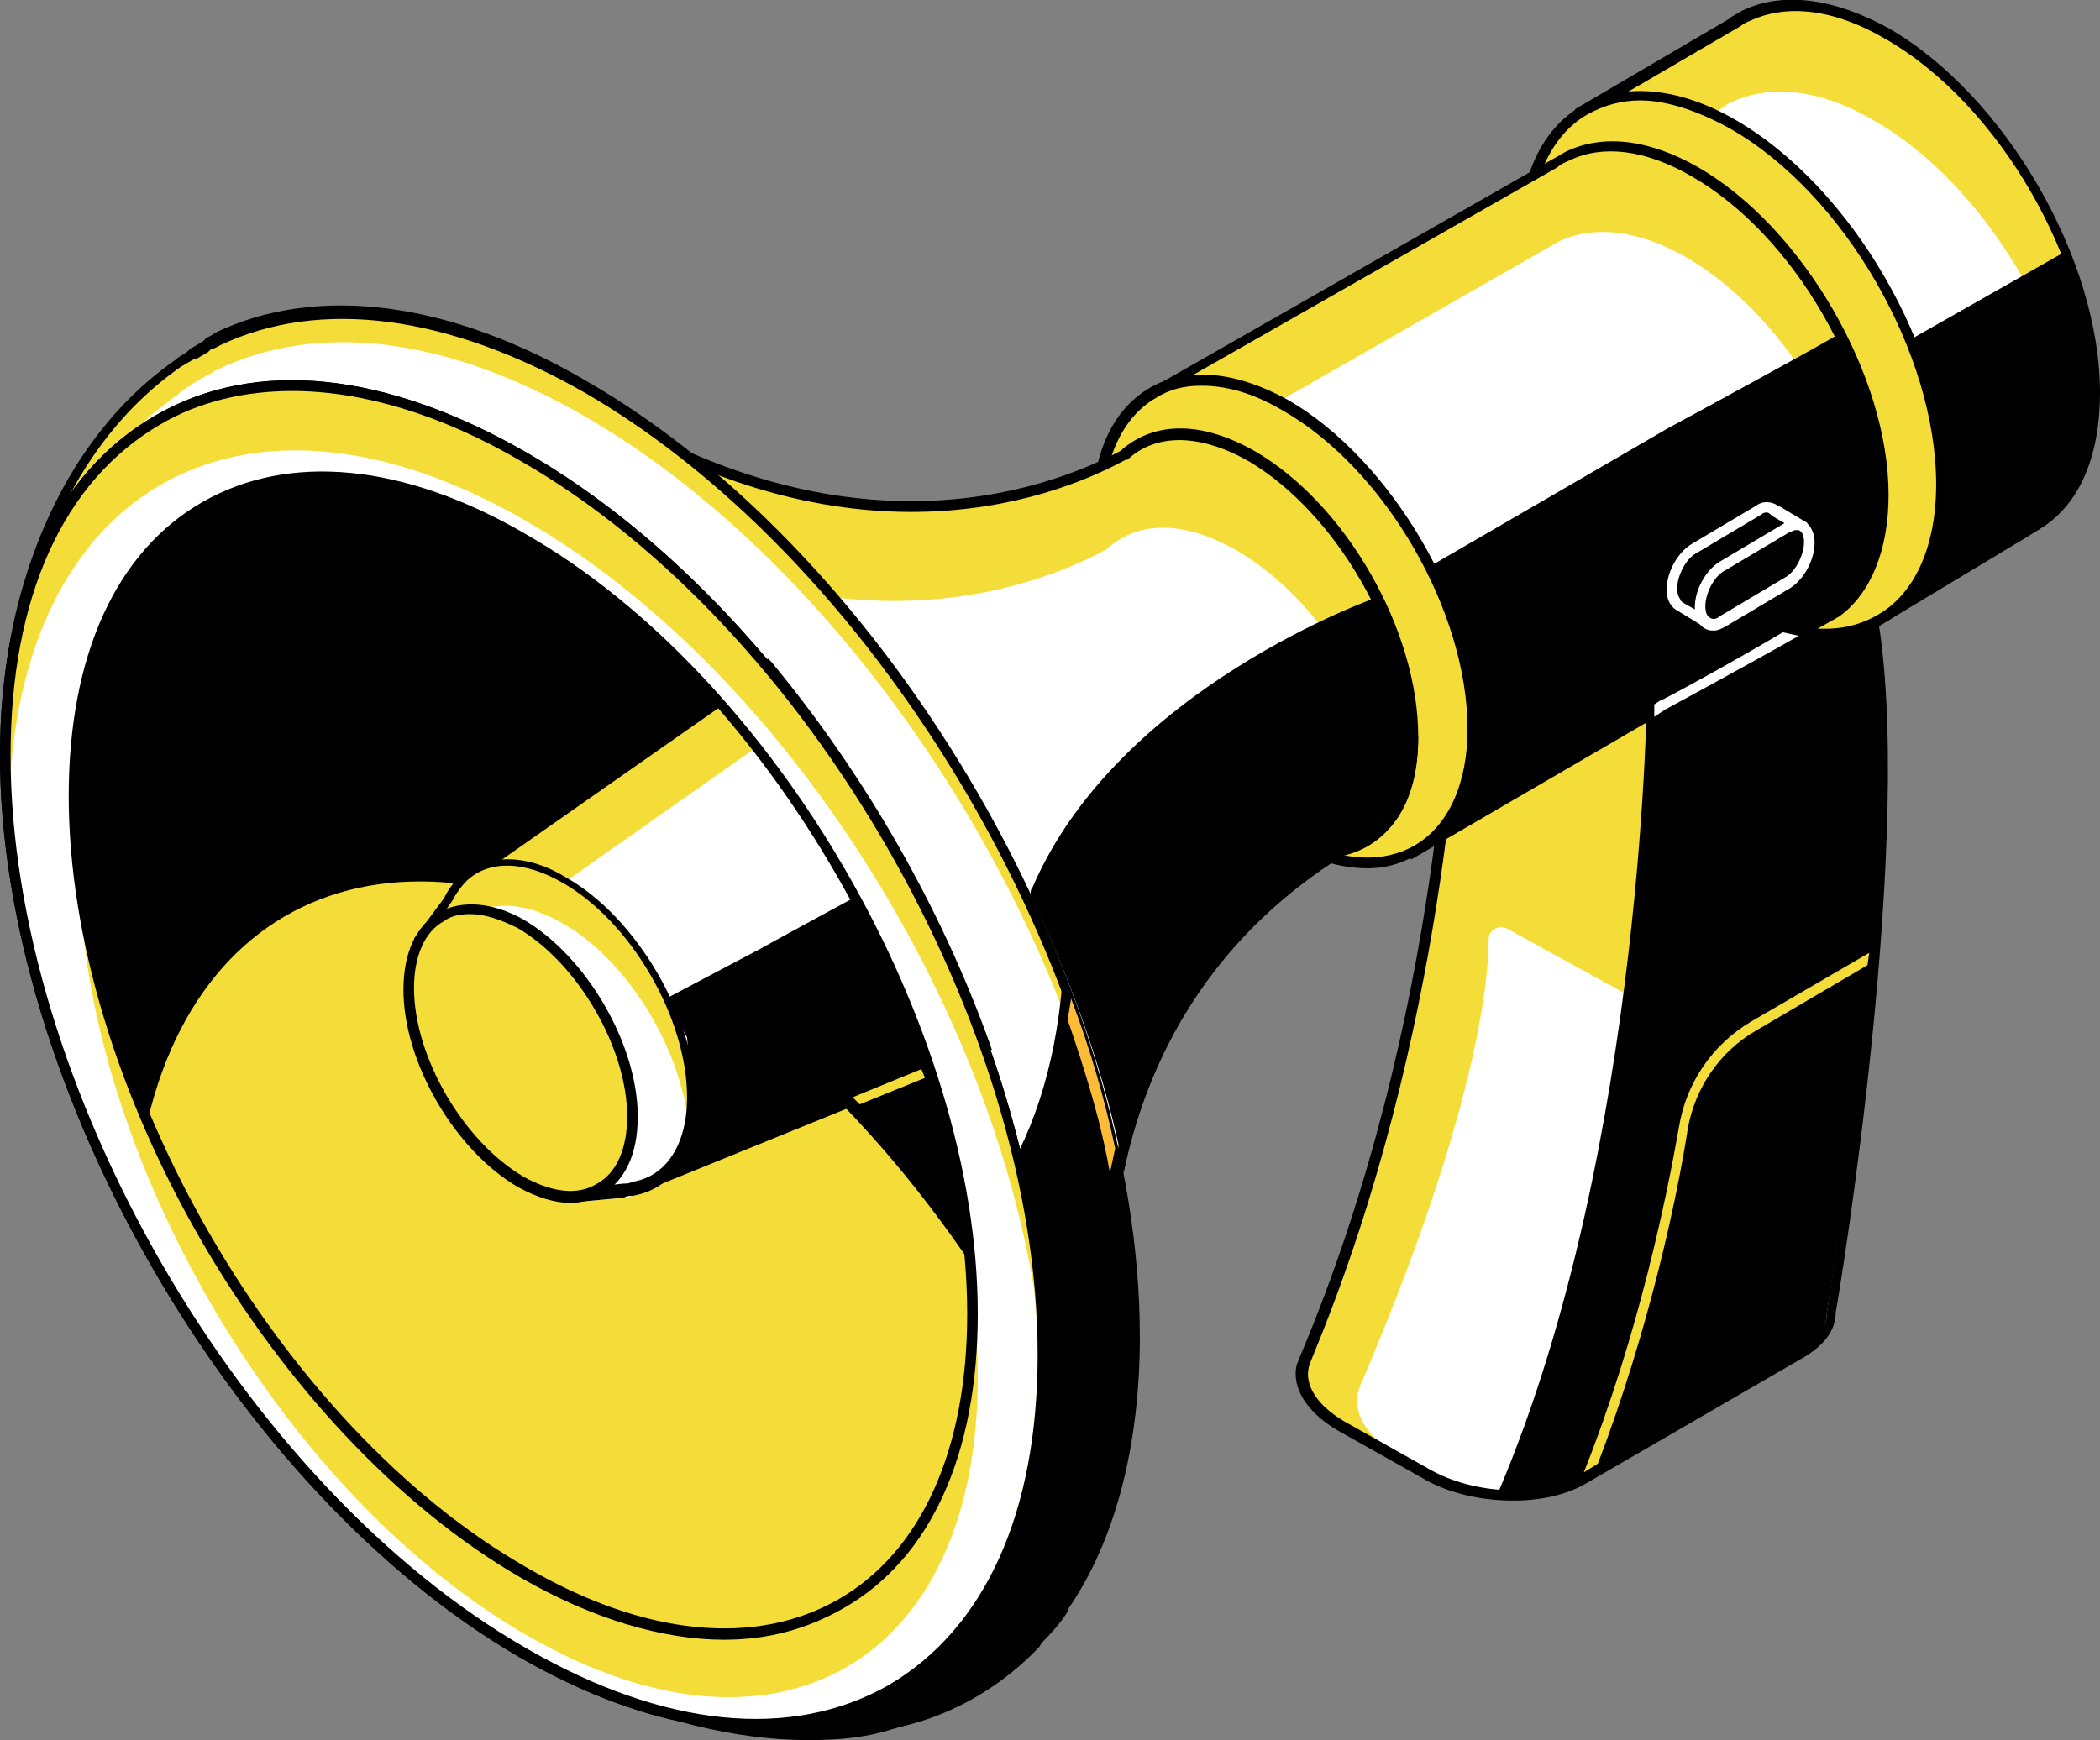
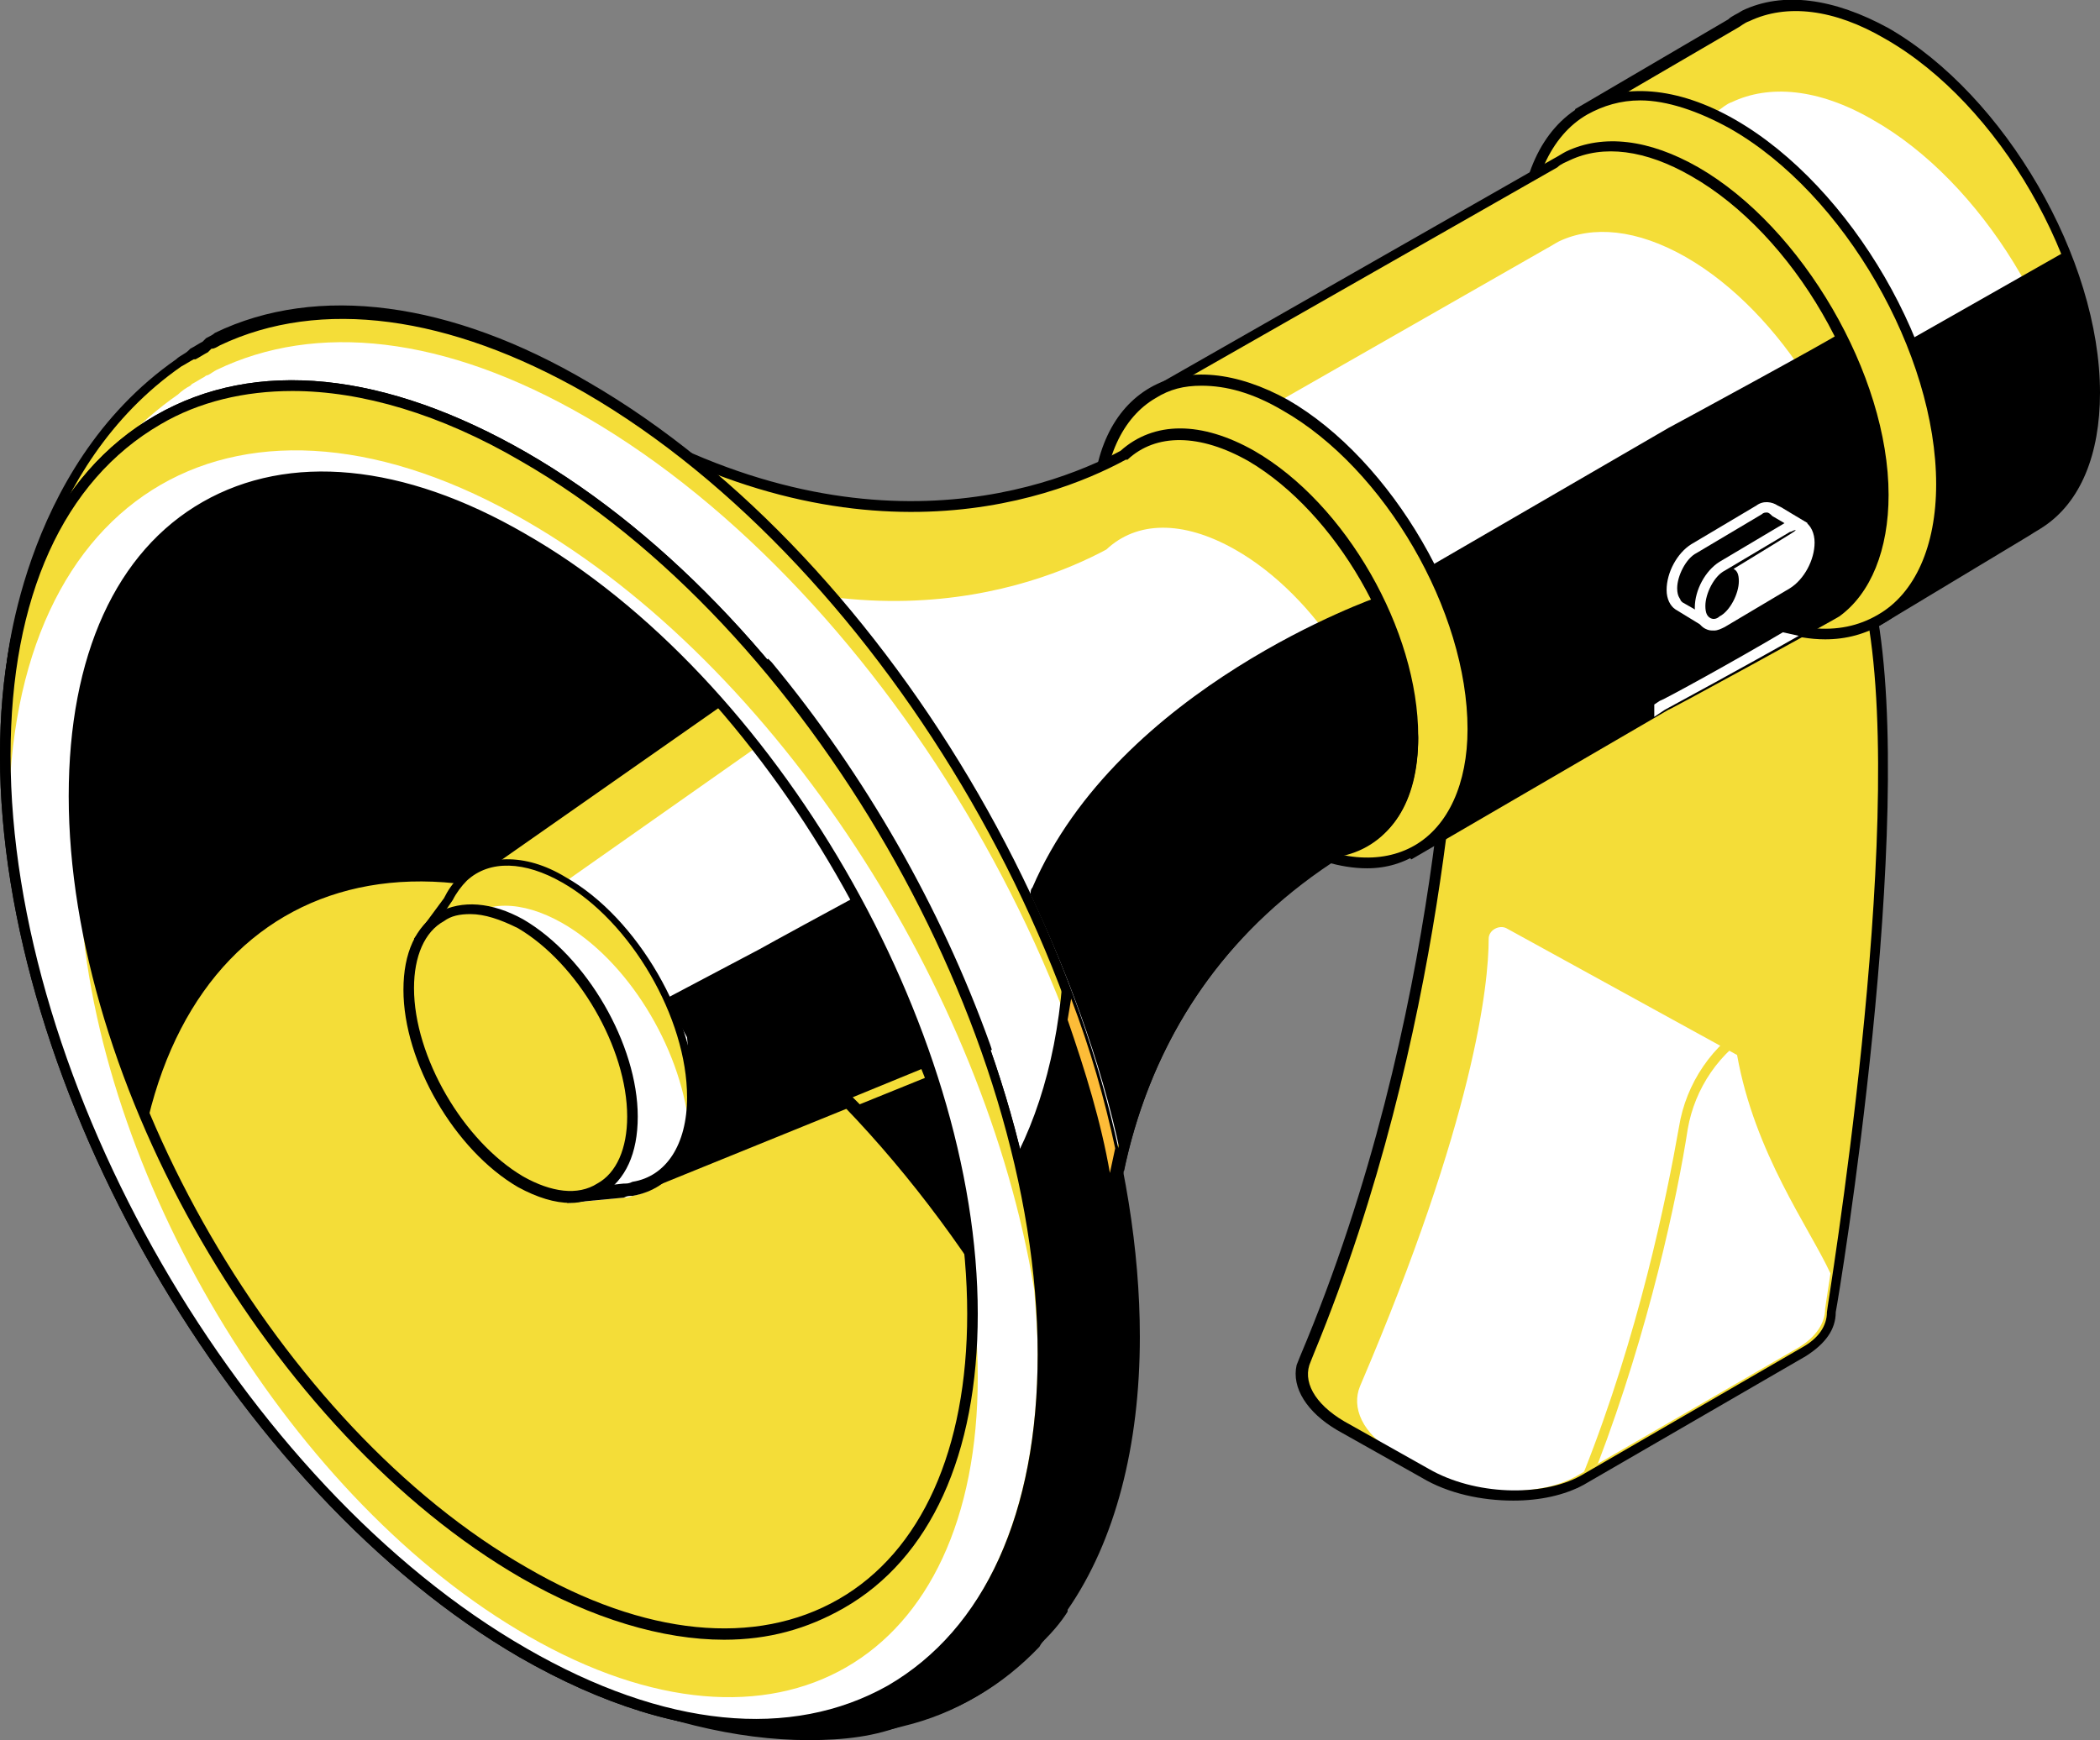
<svg xmlns="http://www.w3.org/2000/svg" version="1.1" id="content" x="0px" y="0px" viewBox="0 0 119.2 98.8" style="enable-background:new 0 0 119.2 98.8;" xml:space="preserve">
  <rect x="0" y="0" width="119.2" height="98.8" fill="#808080" stroke="none" />
  <style type="text/css">
	.st0{fill:#F4DD38;}
	.st1{fill:#FFFFFF;}
	.st2{fill:#FDBC38;}
</style>
  <g id="XMLID_9467_">
    <g id="XMLID_10056_">
      <g id="XMLID_10277_">
        <path id="XMLID_10283_" class="st0" d="M103.9,74.5c0,0,4.6-27.3,2.3-39.8l-23.6,2.8c0,0-0.1,19.9-8.5,39.6l0,0     c-0.5,1.2,0.1,2.7,2,3.8l4.8,2.7c2.6,1.5,6.6,1.7,8.9,0.4l12.6-7.3C103.4,76.1,103.9,75.3,103.9,74.5L103.9,74.5z" />
        <path id="XMLID_10282_" class="st1" d="M98.6,59.9l-13.1-7.2c-0.4-0.2-1,0.1-1,0.6c0,2.6-0.8,10.2-7.3,25.4l0,0     c-0.5,1.2,0.1,2.7,2,3.8l2,1.2c2.6,1.2,6.2,1.3,8.3,0.1l12.6-7.3c1-0.6,1.5-1.4,1.5-2.2c0,0,0.1-0.7,0.3-2     C102.7,69.7,99.6,65.5,98.6,59.9z" />
-         <path id="XMLID_10281_" d="M89.6,84l12.6-7.3c1-0.6,1.5-1.4,1.5-2.2l0,0c0,0,4.6-27.3,2.3-39.8l-6.1,0.7l-6.4,3.3     c0,0-0.1,26.3-8.4,45.9l0,0c0,0,0,0.1,0,0.1C86.7,85,88.4,84.7,89.6,84z" />
        <path id="XMLID_10278_" d="M85.9,85.2c-1.8,0-3.7-0.4-5.2-1.3l-4.8-2.7c-1.7-1-2.6-2.4-2.3-3.7l0,0l0.2-0.5     c8.2-19.4,8.5-39.3,8.5-39.5l0-0.3l24.1-2.9l0.1,0.3c2.3,12.2-2.1,38.9-2.3,39.9c0,1-0.6,1.8-1.7,2.5l-12.6,7.3     C88.8,84.9,87.4,85.2,85.9,85.2z M74.6,76.8l-0.2,0.5c-0.5,1.1,0.2,2.4,1.9,3.4l4.8,2.7c2.6,1.5,6.4,1.6,8.6,0.4l12.6-7.3     c0.9-0.5,1.4-1.2,1.4-2l0,0c0-0.3,4.5-27,2.3-39.4l-23,2.8C82.8,40.2,82.1,58.6,74.6,76.8L74.6,76.8z" />
      </g>
      <g id="XMLID_10265_">
        <g id="XMLID_10271_">
          <path id="XMLID_10276_" class="st0" d="M118.9,22.4c0-7.5-5.3-16.7-11.8-20.5c-3.1-1.8-5.9-2-8-1l0,0l0,0      c-0.3,0.1-0.5,0.3-0.8,0.5l-8.5,5l1.1,2.8l15.6,26.2l8.7-5.1c0.3-0.1,0.5-0.3,0.8-0.5l0,0v0C117.8,28.4,118.9,25.9,118.9,22.4z" />
          <path id="XMLID_10275_" class="st1" d="M118.1,25.8c-0.6-7.2-5.6-15.5-11.8-19c-3.1-1.8-5.9-2-8-1l0,0l0,0      c-0.3,0.1-0.5,0.3-0.8,0.5L91,10.1l15,25.3l8.7-5.1c0.3-0.1,0.5-0.3,0.8-0.5l0,0v0C116.7,28.9,117.6,27.6,118.1,25.8z" />
          <path id="XMLID_10272_" d="M106.4,35.7L90.6,9.3l-1.2-3.1l8.7-5.1c0.2-0.2,0.5-0.3,0.8-0.5c2.3-1.1,5.2-0.7,8.3,1      c6.6,3.8,12,13.1,12,20.7c0,3.5-1.1,6.2-3.2,7.6c-0.3,0.2-0.5,0.3-0.8,0.5L106.4,35.7z M90.2,6.5l1,2.6l15.4,25.8l8.4-5      c0.3-0.1,0.5-0.3,0.8-0.4c1.9-1.3,2.9-3.9,2.9-7.1c0-7.4-5.2-16.5-11.7-20.2c-2.9-1.7-5.6-2-7.7-1c-0.3,0.1-0.5,0.3-0.7,0.4      L90.2,6.5z" />
        </g>
        <g id="XMLID_10266_">
          <path id="XMLID_10270_" class="st0" d="M110.2,27.5c0,7.5-5.3,10.6-11.8,6.8c-6.5-3.8-11.8-12.9-11.8-20.5s5.3-10.6,11.8-6.8      C104.9,10.8,110.2,20,110.2,27.5z" />
          <path id="XMLID_10267_" d="M103.6,36.3c-1.7,0-3.5-0.6-5.4-1.7c-6.6-3.8-12-13.1-12-20.7c0-3.8,1.3-6.6,3.6-7.9      c2.3-1.3,5.4-1.1,8.7,0.8c6.6,3.8,12,13.1,12,20.7c0,3.8-1.3,6.6-3.6,7.9C105.9,36,104.8,36.3,103.6,36.3z M93.1,5.7      C92,5.7,91,6,90.1,6.5c-2.1,1.2-3.3,3.9-3.3,7.4c0,7.4,5.2,16.5,11.7,20.2c3.1,1.8,5.9,2.1,8.1,0.8c2.1-1.2,3.3-3.9,3.3-7.4      c0-7.4-5.2-16.5-11.7-20.2C96.4,6.3,94.6,5.7,93.1,5.7z" />
        </g>
      </g>
      <g id="XMLID_10252_">
        <g id="XMLID_10258_">
          <path id="XMLID_10264_" class="st0" d="M106.8,28.1c0-6.8-4.8-15-10.6-18.4c-2.8-1.6-5.3-1.8-7.2-0.9l0,0      c-0.2,0.1-0.5,0.3-0.7,0.4L65.2,22.4l1,2.5l14,23.5L94.5,40c0.2-0.1,9.4-5.2,9.6-5.3l0,0v0C105.8,33.5,106.8,31.3,106.8,28.1z" />
          <path id="XMLID_10263_" class="st1" d="M106.2,31.5c-0.6-6.5-5.1-13.8-10.5-16.9c-2.8-1.6-5.3-1.8-7.2-0.9l0,0      c-0.2,0.1-0.5,0.3-0.7,0.4l-21,12l13.3,22.3L94.4,40c0.2-0.1,9.4-5.2,9.6-5.3l0,0v0C105,34,105.8,32.9,106.2,31.5z" />
          <path id="XMLID_10262_" d="M104.3,19L104.3,19L104.3,19c-0.2,0.2-9.4,5.2-9.6,5.3l-14.3,8.3l-7.4-0.9l-7.7-9.4l1,2.5l14,23.5      L94.4,40c0.2-0.1,9.4-5.2,9.6-5.3l0,0l0,0c1.7-1.2,2.7-3.5,2.7-6.6C106.8,25.1,105.9,21.9,104.3,19      C104.3,18.9,104.3,18.9,104.3,19z" />
          <path id="XMLID_10259_" d="M80.1,48.8L66,25.1l-1.1-2.8L88.2,9c0.2-0.1,0.5-0.3,0.7-0.4c2.1-1,4.7-0.7,7.5,0.9      c5.9,3.4,10.8,11.8,10.8,18.6c0,3.1-1,5.6-2.8,6.9c-0.3,0.2-9.6,5.3-9.7,5.3L80.1,48.8z M65.6,22.5l0.9,2.3L80.3,48l14-8.2      c0.4-0.2,9.4-5.2,9.6-5.3c1.7-1.2,2.6-3.4,2.6-6.4c0-6.7-4.7-14.8-10.5-18.1c-2.6-1.5-5-1.8-6.9-0.9c-0.2,0.1-0.5,0.2-0.7,0.4      L65.6,22.5z" />
        </g>
        <g id="XMLID_10253_">
          <path id="XMLID_10257_" class="st0" d="M83.5,41.4c0,6.8-4.8,9.5-10.6,6.1C67,44.1,62.3,35.9,62.3,29.1S67,19.6,72.9,23      C78.8,26.4,83.5,34.6,83.5,41.4z" />
          <path id="XMLID_10254_" d="M77.6,49.3c-1.5,0-3.2-0.5-4.9-1.5C66.8,44.4,62,36,62,29.1c0-3.4,1.2-5.9,3.3-7.1      c2.1-1.2,4.9-0.9,7.8,0.7c5.9,3.4,10.8,11.8,10.8,18.6c0,3.4-1.2,5.9-3.3,7.1C79.7,49,78.7,49.3,77.6,49.3z M68.2,21.9      c-1,0-1.8,0.2-2.6,0.7c-1.9,1.1-3,3.5-3,6.6c0,6.7,4.7,14.8,10.5,18.1c2.7,1.6,5.3,1.8,7.2,0.7c1.9-1.1,3-3.5,3-6.6      c0-6.7-4.7-14.8-10.5-18.1C71.1,22.3,69.6,21.9,68.2,21.9z" />
        </g>
      </g>
      <g id="XMLID_10184_">
        <path id="XMLID_10251_" class="st0" d="M80.2,41.8c0-5.9-4.1-13-9.2-15.9c-3-1.7-5.6-1.6-7.3,0c-4.1,2.2-16,6.8-31.4-3.6     c-1-0.6-2.2,0.3-1.8,1.4l23.3,57.5l4.6,0.9c2.5,0.5,4.8-1.6,4.6-4.1c-0.7-7.5,0-21.4,13.1-29.7C78.6,47.8,80.2,45.5,80.2,41.8z" />
        <path id="XMLID_10250_" class="st1" d="M75.7,48.4c1.6-0.3,2.9-1.4,3.5-3.1c-0.7-5.5-4.5-11.5-9.1-14.1c-3-1.7-5.6-1.6-7.3,0     c-4.1,2.2-15.8,6.7-31.1-3.4l21.7,53.5l4.6,0.9c1.6,0.3,3.1-0.4,3.9-1.6c-0.1-2.1,0-4.6,0.4-7.2C62.5,65.7,64.9,55.2,75.7,48.4z" />
        <path id="XMLID_10185_" d="M59.2,82.5c-0.3,0-0.5,0-0.8-0.1l-4.7-0.9L30.3,23.8c-0.2-0.6-0.1-1.3,0.4-1.7     c0.5-0.4,1.2-0.5,1.8-0.1c15.1,10.1,26.8,5.9,31.1,3.6c1.9-1.7,4.6-1.7,7.6,0c5.2,3,9.3,10.2,9.3,16.2c0,3.7-1.6,6.2-4.3,6.8     c-13,8.2-13.7,21.9-13,29.4c0.1,1.3-0.4,2.6-1.3,3.5C61.1,82.1,60.2,82.5,59.2,82.5z M54,80.9l4.4,0.9c1.1,0.2,2.2-0.1,3.1-0.8     c0.8-0.8,1.3-1.8,1.1-3c-0.7-7.6,0-21.6,13.3-29.9l0.1,0c2.4-0.5,3.9-2.8,3.9-6.2c0-5.8-4.1-12.8-9-15.7     c-2.8-1.6-5.3-1.6-6.9-0.1l-0.1,0c-4.4,2.4-16.3,6.7-31.7-3.6c-0.4-0.3-0.8-0.2-1.1,0c-0.2,0.2-0.4,0.6-0.3,1L54,80.9z" />
      </g>
      <g id="XMLID_10173_">
        <path id="XMLID_10182_" class="st0" d="M59.2,93.1c0.8-0.9,1.2-1.6,1.2-1.6l0,0c2.6-3.8,4.1-9,4.1-15.4c0-19.9-14-44-31.2-54     c-8.1-4.7-15.4-5.4-21-2.7c-0.2,0.1-0.3,0.2-0.5,0.3c-0.1,0-0.2,0.1-0.2,0.1c-0.2,0.1-0.5,0.3-0.7,0.4c0,0-0.1,0.1-0.1,0.1     c-0.2,0.1-0.5,0.3-0.7,0.5c-8.9,6.2-9.6,17.8-9.6,17.8L2.2,40c0,0,0,0,0,0.1c0,13.8,6.7,29.6,16.5,41.3c3.5,6.1,8,11.3,13.8,13.9     C40.9,99,47,99,51.4,97.8c2.9-0.7,5.4-2.2,7.4-4.3C59,93.3,59.1,93.2,59.2,93.1C59.2,93.1,59.2,93.1,59.2,93.1z" />
        <path id="XMLID_10181_" class="st1" d="M57.4,90.9c0.8-0.9,0.1-3.1,0.1-3.1l0.8,1.5c2.6-3.8,6.2-5.1,6.2-11.6     c0-19.9-14-44-31.2-54c-8.1-4.7-15.4-5.4-21-2.7c-0.2,0.1-0.3,0.2-0.5,0.3c-0.1,0-0.2,0.1-0.2,0.1c-0.2,0.1-0.5,0.3-0.7,0.4     c0,0-0.1,0.1-0.1,0.1c-0.2,0.1-0.5,0.3-0.7,0.5c-8.9,6.2-9.6,17.8-9.6,17.8l1.6,1.6c0,0,0,0,0,0.1c0,13.8,6.7,29.6,16.5,41.3     c3.5,6.1,9.3,8,15.1,10.7c8.3,3.7,10.7,2.5,15.1,1.2c2.9-0.7,4.1-0.7,6.2-2.8C55.2,92,55.1,87.9,57.4,90.9     C57.4,91,57.4,91,57.4,90.9z" />
        <path id="XMLID_10179_" d="M64.5,76.2c0-6.6-1.5-13.6-4.2-20.4c-0.4,4.9-1.8,9-3.9,12l0,0c0,0-0.4,0.7-1.2,1.6c0,0,0,0-0.1,0.1     c-0.1,0.1-0.2,0.2-0.3,0.3c-2,2.2-4.5,3.6-7.4,4.3c-4.4,1.3-10.6,1.2-18.9-2.5c-5.9-2.6-10.4-7.8-13.8-13.9     C8.9,50.9,4.2,42.6,1.3,34.2c-0.7,2.6-0.8,4.4-0.8,4.4l1.6,1.6c0,0,0,0,0,0.1c0,13.8,6.7,29.6,16.5,41.3     c3.5,6.1,8,11.3,13.8,13.9c8.3,3.7,14.5,3.7,18.9,2.5c2.9-0.7,5.4-2.2,7.4-4.3c0.1-0.1,0.2-0.2,0.3-0.3c0,0,0,0,0.1-0.1     c0.8-0.9,1.2-1.6,1.2-1.6l0,0C63,87.9,64.5,82.7,64.5,76.2z" />
        <path id="XMLID_10174_" d="M45.9,98.8c-4.1,0-8.6-1.1-13.5-3.3c-5.3-2.4-10-7.1-14-14.1C8.3,69.4,1.9,53.5,1.9,40.1l-1.6-1.6     l0-0.1c0-0.1,0.8-11.8,9.7-18c0.2-0.2,0.5-0.3,0.7-0.5l0.1-0.1c0.2-0.1,0.5-0.3,0.7-0.4l0.1-0.1c0,0,0.1-0.1,0.1-0.1     c0.2-0.1,0.4-0.2,0.5-0.3c5.8-2.8,13.4-1.8,21.2,2.8c17.3,10,31.3,34.3,31.3,54.2c0,6.2-1.4,11.6-4.1,15.5l0,0.1     c0,0-0.4,0.7-1.3,1.6l0,0c-0.1,0.1-0.2,0.2-0.3,0.4c-2.1,2.2-4.6,3.7-7.6,4.4C49.7,98.6,47.9,98.8,45.9,98.8z M0.9,38.3l1.6,1.6     V40c0,13.3,6.3,29.1,16.5,41.2c3.9,6.9,8.5,11.5,13.7,13.9c7.1,3.2,13.4,4,18.7,2.5c2.8-0.7,5.3-2.1,7.3-4.3     c0.1-0.1,0.2-0.2,0.3-0.3l0.3,0.1L59,92.9c0.6-0.6,0.9-1.1,1.1-1.4l0,0l0.1-0.2c2.6-3.8,4-9.1,4-15.3c0-19.7-13.9-43.8-31-53.7     c-7.7-4.4-15-5.4-20.7-2.7c-0.2,0.1-0.3,0.2-0.5,0.2L11.8,20c-0.2,0.1-0.5,0.3-0.7,0.4L11,20.4c-0.2,0.1-0.5,0.3-0.7,0.4     C2.1,26.5,1,37,0.9,38.3z" />
      </g>
      <g id="XMLID_10164_">
        <path id="XMLID_10171_" class="st0" d="M59.1,76.9c0,18.8-13.2,26.4-29.4,17C13.5,84.5,0.3,61.6,0.3,42.9     c0-18.8,13.2-26.4,29.4-17C45.9,35.3,59.1,58.1,59.1,76.9z" />
        <path id="XMLID_10170_" d="M37,54.1c8.8,5.1,16.7,14.1,22.1,24.3c0-0.5,0-1,0-1.5c0-18.8-13.2-41.6-29.4-50.9     c-16.2-9.4-29.4-1.8-29.4,17c0,8.6,2.8,18,7.3,26.6C8.3,51.9,21.2,44.9,37,54.1z" />
        <path id="XMLID_10165_" d="M42.8,98.2c-4.1,0-8.6-1.4-13.3-4.1C13.3,84.7,0,61.7,0,42.9c0-9.2,3.1-16,8.8-19.3     c5.7-3.3,13.1-2.5,21.1,2.1C46.2,35.1,59.4,58,59.4,76.9c0,9.2-3.1,16-8.8,19.3C48.3,97.5,45.7,98.2,42.8,98.2z M16.6,22.2     c-2.7,0-5.3,0.6-7.5,1.9c-5.5,3.2-8.5,9.8-8.5,18.8c0,18.6,13.1,41.4,29.3,50.7c7.8,4.5,15,5.2,20.5,2.1     c5.5-3.2,8.5-9.8,8.5-18.8c0-18.6-13.1-41.4-29.3-50.7C25,23.5,20.5,22.2,16.6,22.2z" />
      </g>
      <g id="XMLID_10155_">
        <path id="XMLID_10162_" class="st0" d="M27.1,49.9l10.1,17.2l18.6-7.6c-2.7-7.7-7.1-15.3-12.4-21.6L27.3,49.2     C27.1,49.4,27,49.7,27.1,49.9z" />
        <path id="XMLID_10161_" class="st1" d="M44.4,41.4L28.9,52.3l8.5,14.4l17.9-7.3C52.6,52.9,48.8,46.7,44.4,41.4z" />
        <path id="XMLID_10157_" d="M37.1,67.4L26.9,50c-0.2-0.3-0.1-0.8,0.2-1l16.5-11.6l0.2,0.2c5.3,6.4,9.6,13.9,12.4,21.7l0.1,0.3     L37.1,67.4z M27.4,49.7l10,17l18.1-7.4c-2.7-7.6-6.9-14.8-12-21l-16,11.2C27.4,49.5,27.3,49.6,27.4,49.7L27.4,49.7z" />
      </g>
      <g id="XMLID_10138_">
        <g id="XMLID_10146_">
          <path id="XMLID_10154_" class="st0" d="M39.2,62.5c0-4.6-3.2-10.2-7.2-12.5c-2.3-1.3-4.4-1.3-5.7,0l0,0l0,0      c-0.3,0.3-0.6,0.7-0.9,1.2l-1.5,2.1l1,1.7c0.3,4.2,3.1,8.9,6.5,11.3l1,1.7l3.1-0.3c0.2,0,0.3,0,0.5-0.1h0l0,0      C37.9,67.3,39.2,65.4,39.2,62.5z" />
          <path id="XMLID_10152_" class="st1" d="M31.9,52.4c-2.3-1.3-4.4-1.3-5.7,0l0,0l0,0c-0.3,0.3-0.6,0.7-0.9,1.2l-0.8,1.2l0.3,0.5      c0.3,4.2,3.1,8.9,6.5,11.3l1,1.7l3.1-0.3c0.2,0,0.3,0,0.5-0.1h0c1.7-0.3,3-1.7,3.2-4C38.6,59.4,35.6,54.5,31.9,52.4z" />
          <path id="XMLID_10148_" d="M32.2,68.3l-1.1-1.8c-3.5-2.4-6.2-7.2-6.6-11.4l-1-1.8l1.7-2.3c0.2-0.4,0.5-0.9,0.9-1.2l0.1-0.2      L26,49.8c1.5-1.3,3.8-1.4,6.1,0c4.1,2.3,7.4,8.1,7.4,12.7c0,3-1.3,5-3.6,5.4c-0.2,0-0.3,0-0.5,0.1L32.2,68.3z M24.2,53.3      l0.9,1.6c0.3,4.1,3,8.7,6.4,11l0.1,0l0.9,1.6l2.9-0.3c0.2,0,0.3,0,0.5-0.1c1.9-0.3,3.1-2.1,3.1-4.8c0-4.5-3.2-10-7.1-12.2      c-2.1-1.2-4.1-1.3-5.4-0.1l0,0c-0.3,0.3-0.6,0.7-0.8,1.1L24.2,53.3z" />
        </g>
        <g id="XMLID_10139_">
          <path id="XMLID_10145_" class="st0" d="M35.9,63.5c0,4-2.8,5.7-6.3,3.7c-3.5-2-6.3-6.9-6.3-11c0-4,2.8-5.7,6.3-3.7      C33,54.5,35.9,59.4,35.9,63.5z" />
          <path id="XMLID_10140_" d="M32.4,68.3c-0.9,0-1.9-0.3-3-0.9c-3.6-2.1-6.5-7.1-6.5-11.2c0-2.1,0.7-3.6,2-4.4      c1.3-0.7,3-0.6,4.8,0.4c3.6,2.1,6.5,7.1,6.5,11.2c0,2.1-0.7,3.6-2,4.4C33.6,68.1,33,68.3,32.4,68.3z M26.7,51.9      c-0.6,0-1.1,0.1-1.5,0.4c-1.1,0.6-1.7,2-1.7,3.8c0,3.9,2.8,8.7,6.2,10.7c1.6,0.9,3.1,1.1,4.2,0.4c1.1-0.6,1.7-2,1.7-3.8      c0-3.9-2.8-8.7-6.2-10.7C28.4,52.2,27.5,51.9,26.7,51.9z" />
        </g>
      </g>
      <g id="XMLID_10124_">
        <path id="XMLID_10134_" class="st0" d="M29.7,25.9c-16.2-9.4-29.4-1.8-29.4,17c0,18.8,13.2,41.6,29.4,50.9     c16.2,9.4,29.4,1.8,29.4-17C59.1,58.1,45.9,35.3,29.7,25.9z M29.7,89.3C15.6,81.2,4.2,61.4,4.2,45.2c0-16.2,11.4-22.8,25.5-14.7     c14.1,8.1,25.5,27.9,25.5,44.1C55.2,90.8,43.8,97.4,29.7,89.3z" />
        <path id="XMLID_10130_" class="st1" d="M58.9,76.9c0-1.2-0.1-2.5-0.2-3.7c-2.8-17-14.6-35.4-28.8-43.6     c-16.2-9.4-29.4-1.8-29.4,17c0,1.2,0.1,2.5,0.2,3.7c2.8,17,14.6,35.4,28.8,43.6C45.7,103.2,58.9,95.6,58.9,76.9z M4.6,51.7     C4.2,49.5,4,47.3,4,45.2C4,29,15.4,22.4,29.5,30.5c13.2,7.6,24.1,25.6,25.4,41.2c0.4,2.2,0.6,4.4,0.6,6.5     c0,16.2-11.4,22.8-25.5,14.7C16.7,85.3,5.8,67.4,4.6,51.7z" />
        <path id="XMLID_10125_" d="M42.8,98.2c-4.1,0-8.6-1.4-13.3-4.1C13.3,84.7,0,61.7,0,42.9c0-9.2,3.1-16,8.8-19.3     c5.7-3.3,13.1-2.5,21.1,2.1C46.2,35.1,59.4,58,59.4,76.9c0,9.2-3.1,16-8.8,19.3C48.3,97.5,45.7,98.2,42.8,98.2z M16.6,22.2     c-2.7,0-5.3,0.6-7.5,1.9c-5.5,3.2-8.5,9.8-8.5,18.8c0,18.6,13.1,41.4,29.3,50.7c7.8,4.5,15,5.2,20.5,2.1     c5.5-3.2,8.5-9.8,8.5-18.8c0-18.6-13.1-41.4-29.3-50.7C25,23.5,20.5,22.2,16.6,22.2z M41.1,93.1c-3.5,0-7.5-1.2-11.5-3.5     C15.4,81.4,3.9,61.5,3.9,45.2c0-8,2.7-13.9,7.6-16.7c4.9-2.8,11.4-2.2,18.3,1.8C44,38.4,55.5,58.3,55.5,74.6     c0,8-2.7,13.9-7.6,16.7C45.8,92.5,43.6,93.1,41.1,93.1z M18.3,27.3c-2.4,0-4.6,0.6-6.5,1.7c-4.7,2.7-7.3,8.5-7.3,16.2     C4.5,61.3,15.9,81,29.9,89c6.7,3.9,13,4.5,17.7,1.8c4.7-2.7,7.3-8.5,7.3-16.2c0-16.1-11.4-35.8-25.3-43.9     C25.6,28.4,21.8,27.3,18.3,27.3z" />
      </g>
      <g id="XMLID_10057_">
        <g id="XMLID_10119_">
          <path id="XMLID_10123_" d="M101,29.1l-0.2-0.1c-0.2-0.2-0.5-0.2-0.9,0l-3.7,2.2c-0.7,0.4-1.2,1.4-1.2,2.3c0,0.5,0.1,0.8,0.3,0.9      l0,0l1.6,1l2.4-2.2l2.1-2.2l0.8-1.2L101,29.1z" />
          <path id="XMLID_10120_" class="st1" d="M96.9,35.7l-1.8-1.1c-0.3-0.2-0.5-0.6-0.5-1.1c0-1,0.6-2.1,1.4-2.6l3.7-2.2      c0.4-0.3,0.9-0.2,1.2,0l0.2,0.1l1.5,0.9l-1,1.4l-2.1,2.2L96.9,35.7z M100.3,29.1c-0.1,0-0.2,0-0.3,0.1l-3.7,2.2      c-0.6,0.3-1.1,1.3-1.1,2c0,0.5,0.2,0.6,0.2,0.7l0.1,0.1l1.4,0.8l2.2-2l2.1-2.1l0.6-0.9l-1.2-0.7      C100.5,29.2,100.4,29.1,100.3,29.1z" />
        </g>
        <g id="XMLID_10058_">
          <path id="XMLID_10118_" d="M101.5,33.2l-3.7,2.2c-0.7,0.4-1.2,0-1.2-0.9l0,0c0-0.9,0.5-1.9,1.2-2.3l3.7-2.2      c0.7-0.4,1.2,0,1.2,0.9l0,0C102.7,31.7,102.1,32.8,101.5,33.2z" />
-           <path id="XMLID_10059_" class="st1" d="M97.3,35.8c-0.2,0-0.3,0-0.5-0.1c-0.4-0.2-0.6-0.7-0.6-1.2c0-1,0.6-2.1,1.4-2.6l3.7-2.2      c0.4-0.2,0.8-0.2,1.1-0.1c0.4,0.2,0.6,0.7,0.6,1.2c0,1-0.6,2.1-1.4,2.6l-3.7,2.2C97.7,35.7,97.5,35.8,97.3,35.8z M101.9,30.1      c-0.1,0-0.2,0.1-0.3,0.1l-3.7,2.2c-0.6,0.3-1.1,1.3-1.1,2c0,0.4,0.1,0.6,0.3,0.7c0.2,0.1,0.4,0,0.5-0.1l3.7-2.2      c0.6-0.3,1.1-1.3,1.1-2c0-0.4-0.1-0.6-0.3-0.7C102,30.1,102,30.1,101.9,30.1z" />
+           <path id="XMLID_10059_" class="st1" d="M97.3,35.8c-0.2,0-0.3,0-0.5-0.1c-0.4-0.2-0.6-0.7-0.6-1.2c0-1,0.6-2.1,1.4-2.6l3.7-2.2      c0.4-0.2,0.8-0.2,1.1-0.1c0.4,0.2,0.6,0.7,0.6,1.2c0,1-0.6,2.1-1.4,2.6l-3.7,2.2C97.7,35.7,97.5,35.8,97.3,35.8z M101.9,30.1      c-0.1,0-0.2,0.1-0.3,0.1l-3.7,2.2c-0.6,0.3-1.1,1.3-1.1,2c0,0.4,0.1,0.6,0.3,0.7c0.2,0.1,0.4,0,0.5-0.1c0.6-0.3,1.1-1.3,1.1-2c0-0.4-0.1-0.6-0.3-0.7C102,30.1,102,30.1,101.9,30.1z" />
        </g>
      </g>
    </g>
    <g id="XMLID_9988_">
      <path id="XMLID_10037_" class="st0" d="M90.7,83.1c2.9-7.6,4.5-15.1,5.1-19c0.4-2.3,1.8-4.4,3.9-5.6l6.3-3.7l0.1-0.7L99.4,58    c-2.2,1.3-3.7,3.5-4.1,6c-0.7,4-2.3,11.8-5.4,19.6L90.7,83.1z" />
      <polygon id="XMLID_10036_" points="89.7,84 89.5,84.5 89.8,84.3   " />
    </g>
    <path id="XMLID_9486_" d="M78.2,33.9c0,0-14.7,5.1-19.6,16.5c-0.1,0.1-0.1,0.2-0.1,0.4c2.4,5.1,4.3,10.4,5.3,15.7   c1.3-6.3,4.8-13.2,12.6-18.1c2.5-0.5,4.1-2.8,4.1-6.5C80.4,39.4,79.3,36.4,78.2,33.9z" />
    <polygon id="XMLID_9472_" points="108.4,19.3 117.2,14.3 118.6,19.1 118.9,23.6 118.2,26.6 116.9,28.8 113.7,31.1 108,34.4    109.9,30.7 110.2,27 109.4,22.4  " />
    <path id="XMLID_9471_" class="st1" d="M94.2,39.8L93.9,40l0,0.7l0.6-0.4c0,0,4.8-2.6,7.6-4.2l-0.9-0.2   C98.5,37.5,94.5,39.7,94.2,39.8z" />
    <path id="XMLID_9470_" class="st2" d="M60.8,56.7l-0.2,1.2c1,2.9,1.9,5.8,2.4,8.7l0.3-1.4C62.7,62.4,61.9,59.6,60.8,56.7z" />
    <path id="XMLID_9469_" d="M37.8,56.7l5.3-2.8c0,0,0.7-0.4,5.5-3c0,0,0,0,0.8,1.6c2,4.2,3.4,8.2,3.4,8.2l-15,5.9l1.1-1.6l0.4-2.4   l-0.3-3.7L37.8,56.7z" />
    <polygon id="XMLID_9468_" class="st0" points="52.3,60.7 48.4,62.3 48.8,62.7 52.5,61.2  " />
  </g>
</svg>